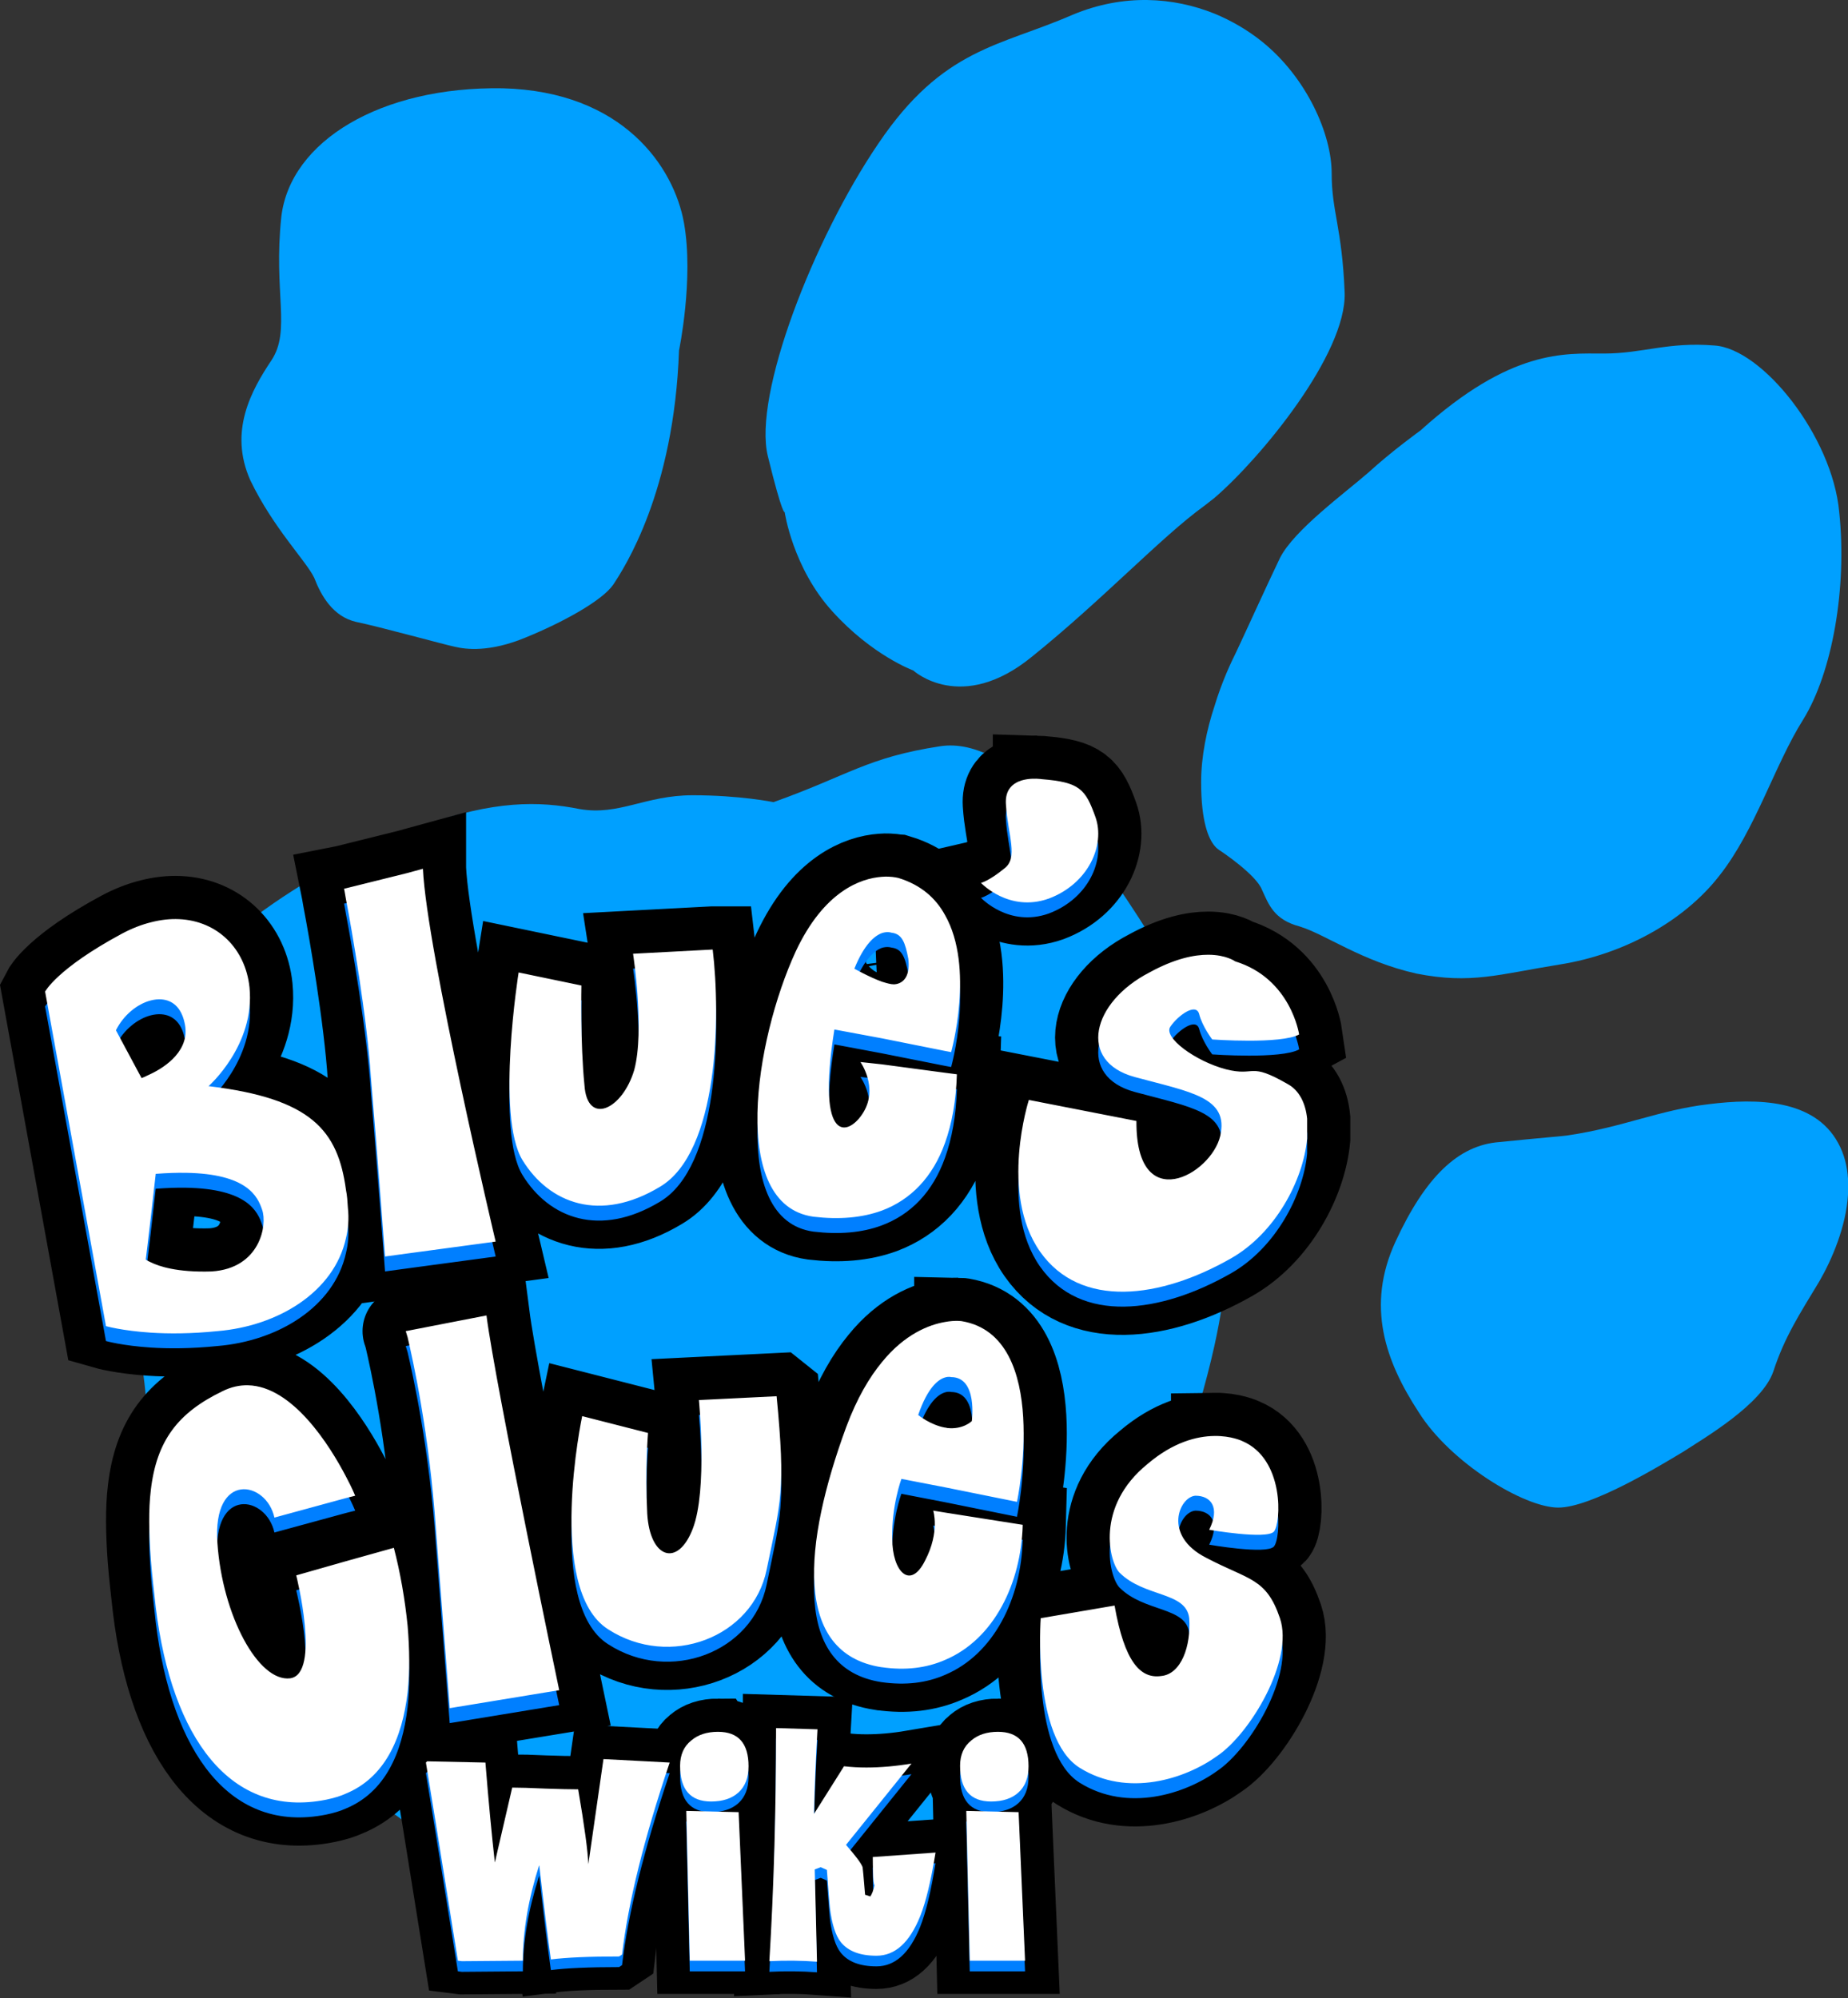
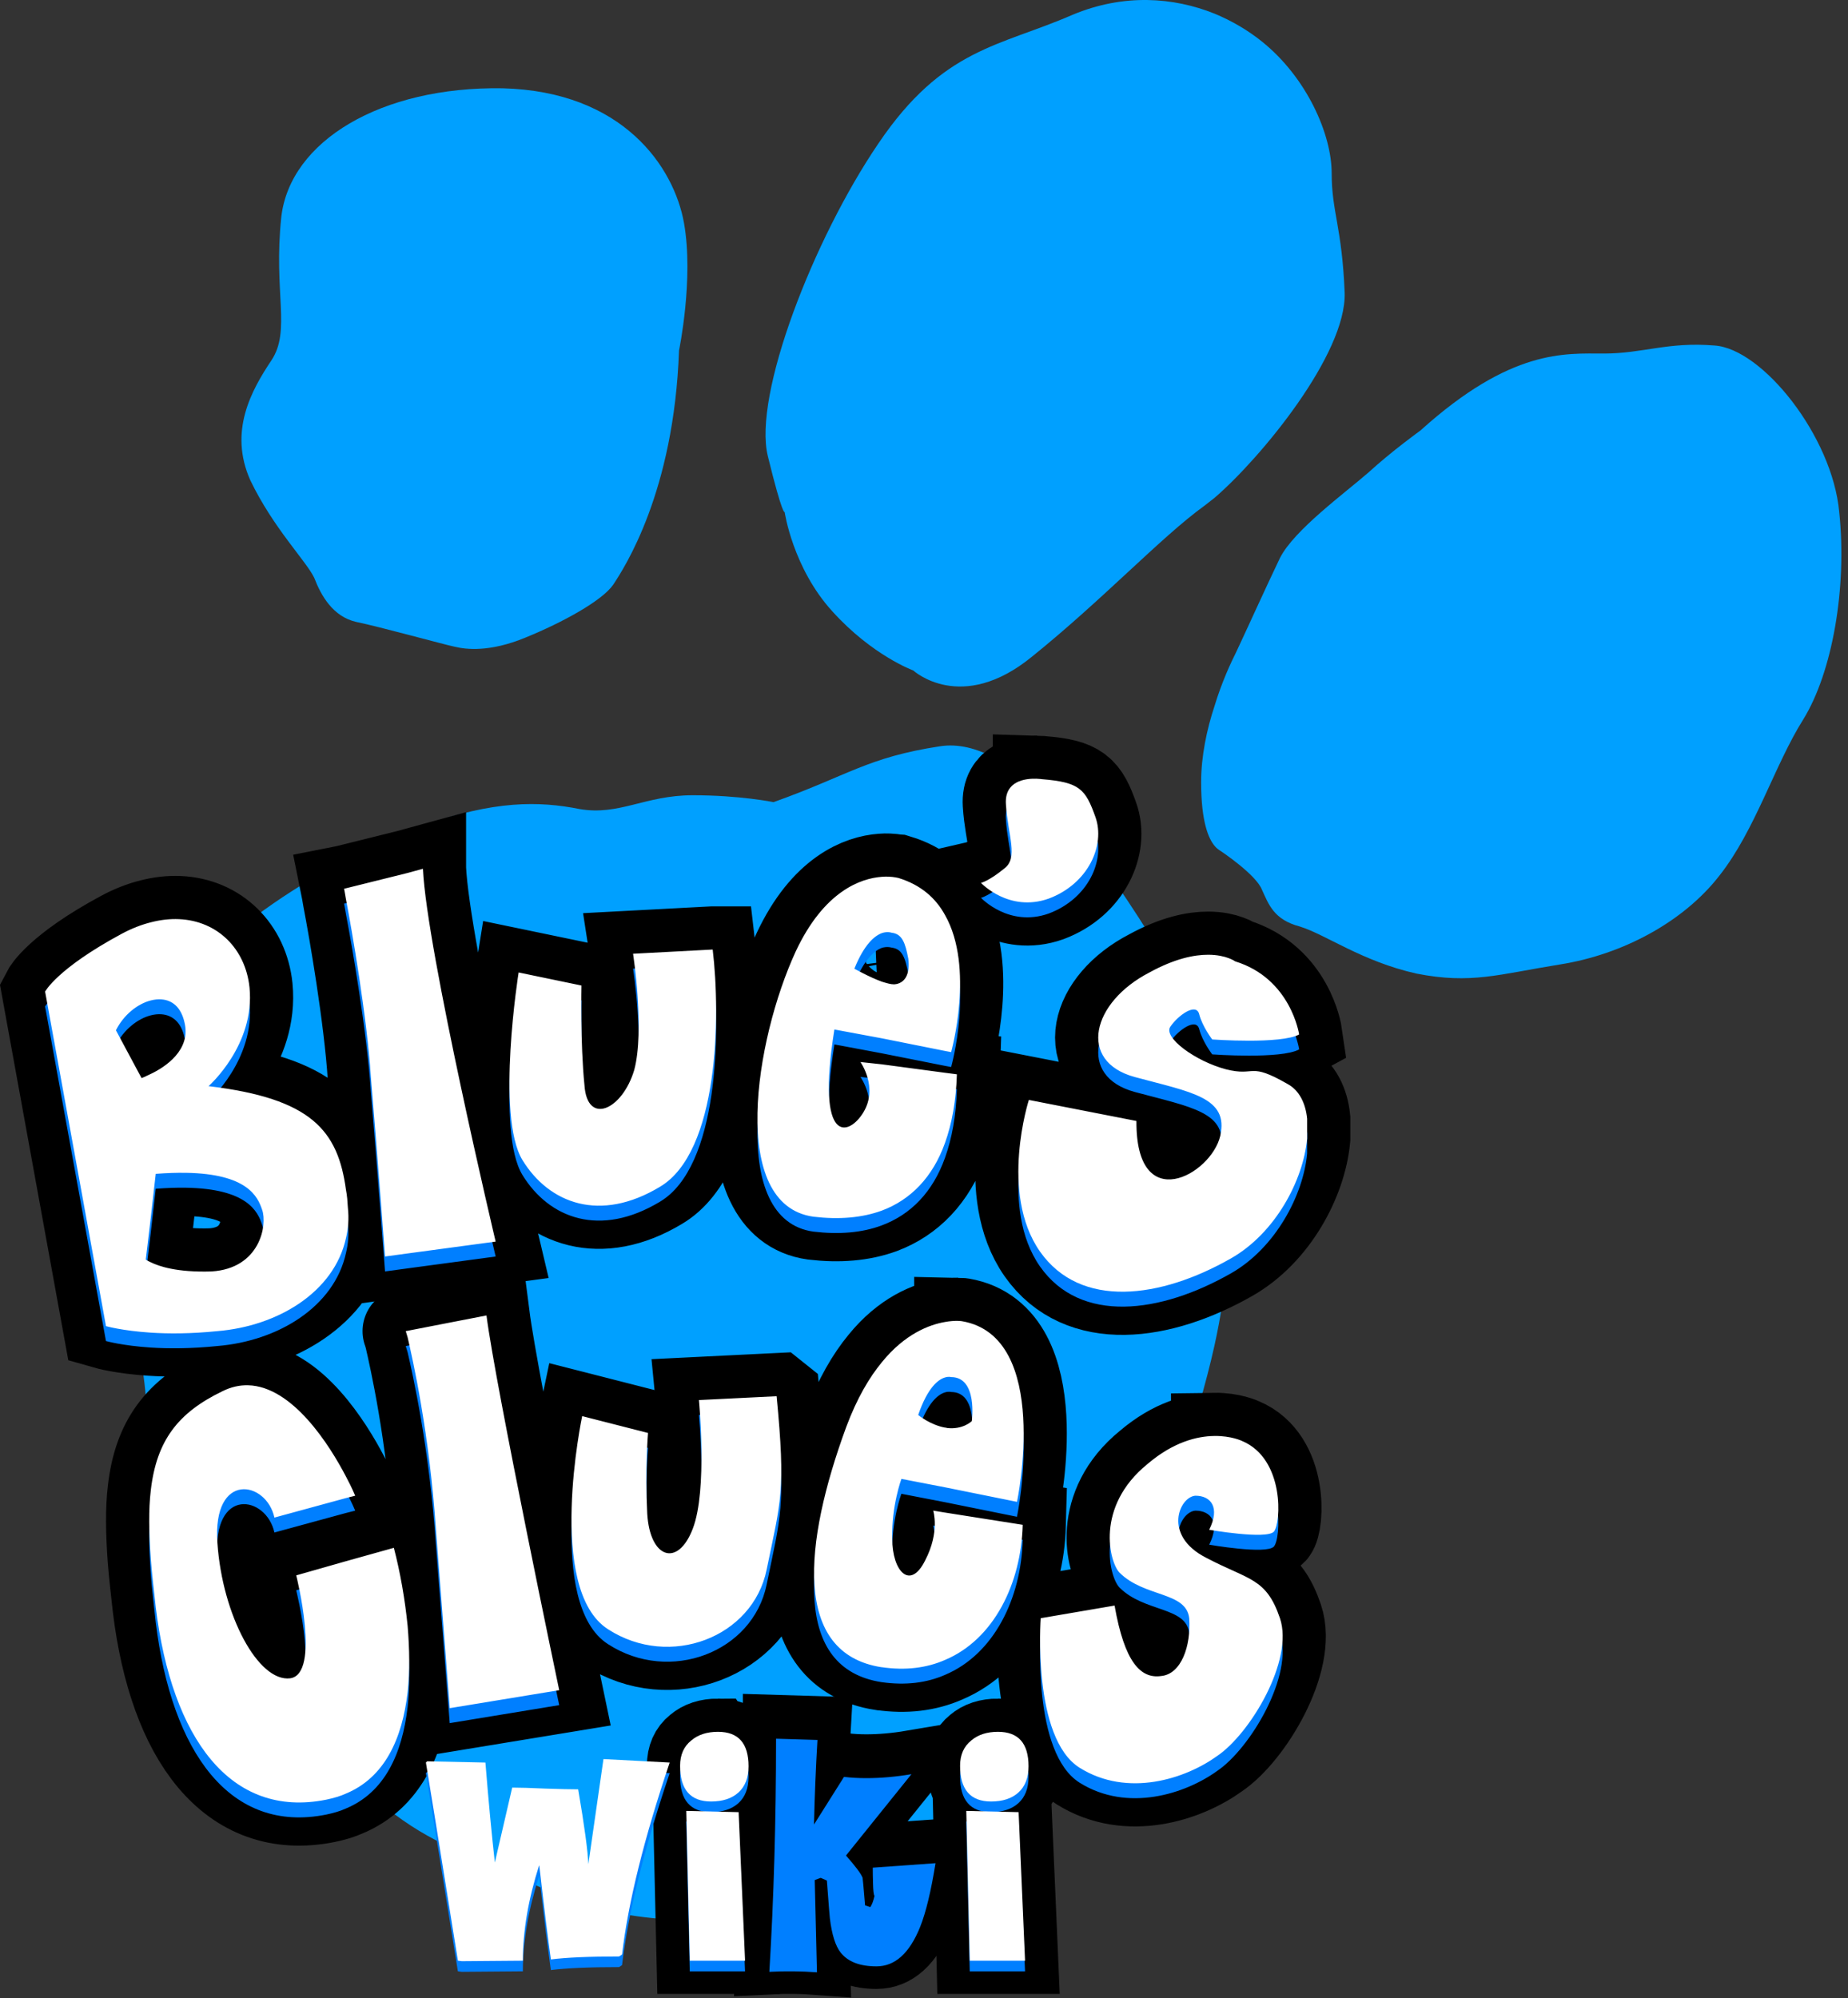
<svg xmlns="http://www.w3.org/2000/svg" enable-background="new 8.504 20.635 175.748 146.852" height="300.846" viewBox="8.504 20.635 141.324 152.805" width="278.243" version="1.1" id="svg26">
  <rect x="8.504" y="20.635" width="141.324" height="152.805" fill="#333333" stroke="none" />
  <defs id="defs30">
    <rect x="54.498" y="274.69" width="103.491" height="42.387" id="rect933" />
    <rect x="54.498" y="274.69" width="103.491" height="42.387" id="rect951" />
  </defs>
  <g id="g877" transform="translate(3.45)" style="display:inline">
    <path style="display:inline;fill:#00a0ff;fill-opacity:1" d="m 97.933,58.709 c 3.543,-3.044 10.101,-11.006 9.953,-15.69 -0.205,-5.035 -0.994,-6.176 -0.994,-9.133 0,-2.985 -1.904,-7.318 -5.328,-10.07 -1.055,-0.849 -2.283,-1.581 -3.631,-2.137 -3.132,-1.259 -6.938,-1.552 -10.859,0.088 -5.563,2.43 -9.895,2.517 -14.842,9.835 -4.977,7.318 -9.602,19.261 -8.459,23.916 1.142,4.655 1.287,4.274 1.287,4.274 0,0 0.615,4.274 3.659,7.611 3.044,3.366 6.177,4.508 6.177,4.508 0,0 3.66,3.366 9.074,-1.054 5.415,-4.362 9.895,-9.162 13.174,-11.533 0.233,-0.176 0.496,-0.381 0.789,-0.615 z" id="path870" />
    <path style="display:inline;fill:#00a0ff;fill-opacity:1" d="m 97.933,74.633 c 0.557,-1.844 1.26,-3.337 1.67,-4.157 0.76,-1.61 2.282,-4.977 3.336,-7.172 1.084,-2.137 4.947,-4.947 6.791,-6.557 1.758,-1.61 3.953,-3.191 3.953,-3.191 6.938,-6.264 11.063,-5.883 14.021,-5.883 2.985,0 4.889,-0.908 8.46,-0.615 3.658,0.234 9.016,6.938 9.542,12.733 0.614,5.796 -0.526,12.265 -2.751,15.866 -2.195,3.483 -3.659,8.46 -6.411,11.943 -2.722,3.513 -7.376,6.03 -12.177,6.791 -4.742,0.761 -6.793,1.522 -10.979,0.703 -4.186,-0.937 -6.938,-2.986 -8.928,-3.601 -1.99,-0.527 -2.371,-1.668 -2.898,-2.81 -0.438,-1.142 -3.043,-2.898 -3.277,-3.044 -0.088,-0.059 -0.205,-0.146 -0.352,-0.322 -0.438,-0.527 -1.024,-1.786 -1.024,-4.859 -0.001,-1.99 0.44,-4.068 1.024,-5.825 z" id="path868" />
-     <path style="display:inline;fill:#00a0ff;fill-opacity:1" d="m 146.379,110.785 v 1.2 c -0.146,2.459 -1.229,4.976 -2.194,6.645 -1.522,2.518 -2.664,4.273 -3.514,6.879 -0.85,2.518 -5.27,5.094 -6.938,6.178 -1.758,1.054 -6.996,4.244 -9.515,4.244 -2.604,0 -8.255,-3.426 -10.685,-7.318 -2.518,-3.863 -4.039,-8.079 -1.758,-13.025 2.283,-4.947 4.802,-7.377 7.935,-7.611 3.132,-0.322 5.093,-0.468 5.327,-0.526 4.128,-0.614 6.938,-1.933 10.686,-2.371 3.717,-0.468 8.078,-0.38 9.895,2.957 0.468,0.845 0.701,1.782 0.761,2.748 z" id="path866" />
+     <path style="display:inline;fill:#00a0ff;fill-opacity:1" d="m 146.379,110.785 v 1.2 z" id="path866" />
    <path style="display:inline;fill:#00a0ff;fill-opacity:1" d="m 97.933,123.519 c 0.498,-2.254 0.82,-4.42 0.967,-6.558 0.233,-3.717 -0.116,-7.874 -0.967,-11.913 -0.994,-4.686 -2.691,-9.28 -4.976,-12.939 -4.333,-6.938 -10.511,-15.251 -16.013,-14.402 -5.563,0.849 -6.996,2.225 -12.733,4.273 0,0 -2.576,-0.527 -6.177,-0.527 -3.659,0 -5.62,1.581 -8.665,1.054 -3.074,-0.615 -6.557,-0.674 -11.972,1.288 -5.503,1.991 -14.636,6.704 -20.052,14.022 -3.454,4.801 -4.479,7.347 -4.625,9.483 v 0.995 c 0.058,0.79 0.205,1.58 0.351,2.488 0.527,3.425 3.513,15.104 3.132,18.148 -0.381,3.045 -0.527,6.088 3.425,13.113 4.04,7.084 11.27,13.787 14.871,16.773 3.659,2.955 6.557,3.658 9.835,5.181 3.19,1.522 6.938,3.571 14.46,3.483 7.494,-0.06 14.109,-2.195 19.906,-5.387 5.883,-3.277 9.162,-5.27 12.792,-17.152 2.607,-8.75 5.094,-15.364 6.441,-21.423 z" id="path864" />
    <path style="display:inline;fill:#00a0ff;fill-opacity:1" d="m 56.981,47.439 c 0,0 1.142,-5.474 0.381,-9.748 -0.761,-4.274 -4.654,-10.07 -13.875,-10.304 -9.309,-0.147 -16.247,4.04 -16.92,9.835 -0.615,5.796 0.761,8.694 -0.761,10.978 -1.522,2.283 -3.279,5.416 -1.61,9.162 1.756,3.659 4.274,6.177 4.889,7.464 0.527,1.376 1.434,2.957 3.19,3.367 1.844,0.38 6.704,1.727 7.552,1.902 0.849,0.205 2.664,0.439 5.416,-0.702 2.81,-1.142 5.854,-2.811 6.704,-4.04 0.847,-1.287 4.653,-7.083 5.034,-17.914 z" id="path4" />
  </g>
  <g aria-label="WIKI" transform="matrix(0.508,0,0,0.508,13.92,13.642)" id="g11707" style="font-size:37.333px;font-family:Floraless;-inkscape-font-specification:Floraless;white-space:pre;shape-inside:url(#rect951);display:inline;fill:#ffffff">
-     <path d="m 80.183,278.585 -2.277,15.829 q -0.112,-2.987 -1.531,-11.275 -1.643,0 -4.965,-0.112 -3.285,-0.149 -4.965,-0.149 l -2.613,11.275 q -0.709,-6.235 -1.419,-15.045 l -8.773,-0.187 -0.187,0.187 q 0.597,3.509 4.816,29.829 l 0.597,0.075 9.184,-0.075 q 0,-6.683 2.464,-14.411 1.083,9.557 1.755,14.224 3.472,-0.448 10.267,-0.448 l 0.448,-0.299 q 1.381,-11.76 7.168,-28.896 z" id="path11699" style="stroke:#000000;stroke-width:9.996;stroke-linecap:square;stroke-dasharray:none;stroke-opacity:1" />
    <path d="m 97.431,274.479 q -2.501,0 -4.032,1.307 -1.68,1.344 -1.68,3.808 0,5.376 4.667,5.376 2.613,0 4.107,-1.344 1.531,-1.381 1.531,-3.957 0,-5.189 -4.592,-5.189 z m -4.779,11.909 0.523,22.549 h 8.325 l -0.971,-22.363 z" id="path11701" style="stroke:#000000;stroke-width:9.996;stroke-linecap:square;stroke-dasharray:none;stroke-opacity:1" />
    <path d="m 120.727,293.332 q 0,1.157 0.037,2.315 0.037,1.68 0.224,1.941 -0.261,1.157 -0.635,1.68 l -0.784,-0.261 q -0.336,-4.032 -0.373,-4.144 -0.299,-0.859 -2.501,-3.36 l 9.856,-12.245 q -3.547,0.597 -6.795,0.597 -1.717,0 -3.36,-0.187 l -4.517,7.168 q 0.149,-6.421 0.523,-12.731 l -6.235,-0.187 q 0,18.48 -1.008,35.093 3.659,-0.187 7.168,0.075 l -0.336,-13.888 0.896,-0.336 0.933,0.411 q 0.411,5.488 0.448,5.675 0.448,3.696 1.643,5.189 1.643,2.053 5.376,2.053 4.181,0 6.571,-5.936 1.307,-3.285 2.315,-9.595 z" id="path11703" style="stroke:#000000;stroke-width:9.996;stroke-linecap:square;stroke-dasharray:none;stroke-opacity:1" />
    <path d="m 139.581,274.479 q -2.501,0 -4.032,1.307 -1.68,1.344 -1.68,3.808 0,5.376 4.667,5.376 2.613,0 4.107,-1.344 1.531,-1.381 1.531,-3.957 0,-5.189 -4.592,-5.189 z m -4.779,11.909 0.523,22.549 h 8.325 l -0.971,-22.363 z" id="path11705" style="stroke:#000000;stroke-width:9.996;stroke-linecap:square;stroke-dasharray:none;stroke-opacity:1" />
  </g>
  <path id="path11696" style="display:inline;mix-blend-mode:normal;fill:#000000;stroke:#000000;stroke-width:6.603;stroke-linecap:square;stroke-dasharray:none;stroke-opacity:1" d="m 45.706,121.236 -6.03,1.173 -0.146,0.029 c -10e-4,0 0.058,0.145 0.145,0.466 0.381,1.64 1.669,7.348 2.167,14.725 0.673,8.752 1.055,13.641 1.055,13.641 l 8.372,-1.375 c 0,0 -4.859,-23.186 -5.562,-28.659 z m 36.011,0.415 c -0.223,-0.004 -0.545,0.011 -0.94,0.084 -1.2,0.205 -3.074,0.908 -4.83,3.074 -0.966,1.172 -1.904,2.752 -2.724,4.946 -3.279,8.929 -4.098,17.329 2.693,18.383 h 0.029 c 1.814,0.263 3.425,0.059 4.83,-0.557 3.746,-1.58 5.824,-5.854 5.941,-10.333 l -5.941,-0.937 -0.905,-0.148 c 0,0 0.528,1.611 -0.615,3.806 -1.142,2.312 -2.518,0.849 -2.518,-1.67 -0.059,-2.516 0.702,-4.564 0.702,-4.564 l 3.337,0.645 5.503,1.112 c 0,0 2.665,-12.645 -4.214,-13.817 0,0 -0.125,-0.022 -0.348,-0.026 z m -0.6,4.281 c 0.081,0.004 0.124,0.019 0.124,0.019 2.05,0 1.581,3.366 1.581,3.366 0,0 -0.673,0.671 -1.902,0.525 -0.058,-0.029 -0.087,-0.029 -0.146,-0.029 -1.14,-0.206 -2.051,-0.965 -2.052,-0.965 0.733,-2.138 1.552,-2.723 2.049,-2.869 0.147,-0.044 0.265,-0.051 0.345,-0.047 z m -53.653,0.644 c -0.634,-0.014 -1.288,0.124 -1.955,0.458 -3.396,1.64 -5.036,3.775 -5.474,7.58 -0.176,1.465 -0.147,3.191 0,5.24 0.087,1.141 0.233,2.371 0.382,3.721 1.229,9.98 5.708,16.157 13.026,14.694 0.556,-0.117 1.082,-0.265 1.521,-0.469 2.957,-1.231 4.303,-4.188 4.713,-7.758 0.176,-1.58 0.147,-3.306 0,-5.064 -0.204,-2.02 -0.557,-4.069 -1.054,-5.971 l -3.66,1.023 -3.805,1.084 c 0,0 1.904,7.552 -0.467,7.873 -2.43,0.293 -5.182,-4.798 -5.562,-10.361 -0.381,-5.503 3.746,-4.744 4.361,-1.932 l 5.474,-1.493 0.703,-0.177 c 0,0 -0.234,-0.586 -0.703,-1.463 -1.235,-2.37 -4.076,-6.908 -7.5,-6.985 z m 40.43,0.838 -5.942,0.293 c 0,0 0.674,6.88 -0.468,9.836 -1.141,2.985 -3.278,2.283 -3.483,-1.142 -0.175,-3.426 0.06,-6.178 0.06,-6.178 l -5.036,-1.287 c 0,0 -2.811,13.259 1.988,16.305 4.713,3.045 11.065,0.616 12.119,-4.566 1.084,-5.27 1.466,-5.943 0.763,-13.26 z m 33.463,3.04 c -1.313,0.019 -3.121,0.458 -5.096,2.141 -4.041,3.278 -2.899,7.552 -2.14,8.312 1.903,1.901 5.094,1.435 5.328,3.483 0.146,2.137 -0.615,4.272 -2.137,4.42 -1.581,0.233 -2.812,-1.055 -3.571,-5.387 l -5.649,0.966 c 0,0 -0.674,9.161 2.985,11.444 3.659,2.283 8.079,0.851 10.509,-0.907 2.518,-1.697 5.885,-7.318 4.801,-10.537 -1.054,-3.104 -2.371,-2.897 -5.648,-4.625 -3.337,-1.699 -2.049,-4.654 -0.819,-4.742 1.2,0 1.903,0.906 1.055,2.604 0,0 4.36,0.761 4.946,0.146 0.554,-0.613 0.848,-5.56 -2.431,-6.936 0,0 -0.819,-0.402 -2.133,-0.383 z" />
  <path id="path22" style="display:inline;mix-blend-mode:normal;fill:#007fff;fill-opacity:1" d="m 45.705,122.379 -6.03,1.172 -0.146,0.029 c -10e-4,-0.002 0.058,0.145 0.146,0.466 0.381,1.64 1.669,7.349 2.166,14.726 0.673,8.752 1.055,13.641 1.055,13.641 l 8.372,-1.375 c 0,0 -4.859,-23.187 -5.562,-28.659 z m 36.009,0.413 c -0.223,-0.003 -0.545,0.011 -0.94,0.084 -1.2,0.205 -3.073,0.908 -4.859,3.074 -0.936,1.171 -1.873,2.751 -2.692,4.946 -3.28,8.929 -4.099,17.33 2.692,18.383 1.844,0.263 3.454,0.058 4.859,-0.556 3.747,-1.582 5.825,-5.855 5.942,-10.334 l -5.942,-0.937 -0.907,-0.148 c 0,0 0.528,1.611 -0.615,3.805 -1.142,2.312 -2.518,0.85 -2.518,-1.668 -0.059,-2.517 0.702,-4.566 0.702,-4.566 l 3.337,0.645 5.503,1.112 c 0,0 2.664,-12.645 -4.215,-13.817 0,0 -0.124,-0.022 -0.347,-0.025 z m -0.597,4.281 c 0.081,0.004 0.125,0.018 0.125,0.018 2.049,0 1.58,3.366 1.58,3.366 0,0 -0.674,0.674 -1.903,0.528 -0.058,-0.03 -0.087,-0.031 -0.146,-0.031 -1.141,-0.204 -2.05,-0.965 -2.05,-0.965 0.732,-2.137 1.552,-2.723 2.049,-2.869 0.146,-0.044 0.264,-0.05 0.344,-0.047 z m -53.653,0.643 c -0.634,-0.014 -1.288,0.124 -1.956,0.458 -3.396,1.639 -5.035,3.776 -5.474,7.581 -0.176,1.464 -0.146,3.19 0,5.24 0.087,1.142 0.234,2.371 0.38,3.721 1.23,9.981 5.708,16.158 13.026,14.694 0.556,-0.117 1.083,-0.264 1.522,-0.469 2.957,-1.23 4.303,-4.187 4.713,-7.758 0.176,-1.581 0.146,-3.307 0,-5.063 -0.205,-2.022 -0.557,-4.071 -1.055,-5.973 l -3.659,1.024 -3.805,1.083 c 0,0 1.904,7.553 -0.467,7.874 -2.43,0.293 -5.182,-4.799 -5.562,-10.362 -0.38,-5.503 3.747,-4.742 4.362,-1.931 l 5.474,-1.493 0.703,-0.177 c 0,0 -0.234,-0.585 -0.703,-1.464 -1.234,-2.369 -4.074,-6.908 -7.499,-6.985 z m 40.428,0.839 -5.941,0.293 c 0,0 0.674,6.879 -0.468,9.836 -1.141,2.984 -3.278,2.282 -3.483,-1.143 -0.175,-3.425 0.06,-6.177 0.06,-6.177 l -5.036,-1.288 c 0,0 -2.81,13.261 1.988,16.305 4.713,3.045 11.065,0.618 12.12,-4.565 1.082,-5.269 1.464,-5.943 0.761,-13.26 z m 33.464,3.041 c -1.314,0.018 -3.121,0.458 -5.096,2.141 -4.039,3.277 -2.898,7.553 -2.138,8.313 1.902,1.902 5.094,1.436 5.327,3.483 0.146,2.137 -0.614,4.271 -2.137,4.419 -1.581,0.233 -2.812,-1.054 -3.571,-5.386 l -5.648,0.966 c 0,0 -0.674,9.161 2.984,11.444 3.659,2.283 8.079,0.85 10.51,-0.907 2.518,-1.697 5.883,-7.317 4.801,-10.537 -1.055,-3.103 -2.371,-2.898 -5.649,-4.626 -3.337,-1.697 -2.049,-4.654 -0.819,-4.742 1.2,0 1.903,0.907 1.056,2.604 0,0 4.36,0.762 4.946,0.146 0.551,-0.613 0.845,-5.559 -2.432,-6.934 0,0 -0.82,-0.403 -2.134,-0.385 z" />
  <path id="path24" style="display:inline;mix-blend-mode:normal;fill:#ffffff" d="m 45.706,121.236 -6.03,1.173 -0.146,0.029 c -10e-4,0 0.058,0.145 0.145,0.466 0.381,1.64 1.669,7.348 2.167,14.725 0.673,8.752 1.055,13.641 1.055,13.641 l 8.372,-1.375 c 0,0 -4.859,-23.186 -5.562,-28.659 z m 36.011,0.415 c -0.223,-0.004 -0.545,0.011 -0.94,0.084 -1.2,0.205 -3.074,0.908 -4.83,3.074 -0.966,1.172 -1.904,2.752 -2.724,4.946 -3.279,8.929 -4.098,17.329 2.693,18.383 h 0.029 c 1.814,0.263 3.425,0.059 4.83,-0.557 3.746,-1.58 5.824,-5.854 5.941,-10.333 l -5.941,-0.937 -0.905,-0.148 c 0,0 0.528,1.611 -0.615,3.806 -1.142,2.312 -2.518,0.849 -2.518,-1.67 -0.059,-2.516 0.702,-4.564 0.702,-4.564 l 3.337,0.645 5.503,1.112 c 0,0 2.665,-12.645 -4.214,-13.817 0,0 -0.125,-0.022 -0.348,-0.026 z m -0.6,4.281 c 0.081,0.004 0.124,0.019 0.124,0.019 2.05,0 1.581,3.366 1.581,3.366 0,0 -0.673,0.671 -1.902,0.525 -0.058,-0.029 -0.087,-0.029 -0.146,-0.029 -1.14,-0.206 -2.051,-0.965 -2.052,-0.965 0.733,-2.138 1.552,-2.723 2.049,-2.869 0.147,-0.044 0.265,-0.051 0.345,-0.047 z m -53.653,0.644 c -0.634,-0.014 -1.288,0.124 -1.955,0.458 -3.396,1.64 -5.036,3.775 -5.474,7.58 -0.176,1.465 -0.147,3.191 0,5.24 0.087,1.141 0.233,2.371 0.382,3.721 1.229,9.98 5.708,16.157 13.026,14.694 0.556,-0.117 1.082,-0.265 1.521,-0.469 2.957,-1.231 4.303,-4.188 4.713,-7.758 0.176,-1.58 0.147,-3.306 0,-5.064 -0.204,-2.02 -0.557,-4.069 -1.054,-5.971 l -3.66,1.023 -3.805,1.084 c 0,0 1.904,7.552 -0.467,7.873 -2.43,0.293 -5.182,-4.798 -5.562,-10.361 -0.381,-5.503 3.746,-4.744 4.361,-1.932 l 5.474,-1.493 0.703,-0.177 c 0,0 -0.234,-0.586 -0.703,-1.463 -1.235,-2.37 -4.076,-6.908 -7.5,-6.985 z m 40.43,0.838 -5.942,0.293 c 0,0 0.674,6.88 -0.468,9.836 -1.141,2.985 -3.278,2.283 -3.483,-1.142 -0.175,-3.426 0.06,-6.178 0.06,-6.178 l -5.036,-1.287 c 0,0 -2.811,13.259 1.988,16.305 4.713,3.045 11.065,0.616 12.119,-4.566 1.084,-5.27 1.466,-5.943 0.763,-13.26 z m 33.463,3.04 c -1.313,0.019 -3.121,0.458 -5.096,2.141 -4.041,3.278 -2.899,7.552 -2.14,8.312 1.903,1.901 5.094,1.435 5.328,3.483 0.146,2.137 -0.615,4.272 -2.137,4.42 -1.581,0.233 -2.812,-1.055 -3.571,-5.387 l -5.649,0.966 c 0,0 -0.674,9.161 2.985,11.444 3.659,2.283 8.079,0.851 10.509,-0.907 2.518,-1.697 5.885,-7.318 4.801,-10.537 -1.054,-3.104 -2.371,-2.897 -5.648,-4.625 -3.337,-1.699 -2.049,-4.654 -0.819,-4.742 1.2,0 1.903,0.906 1.055,2.604 0,0 4.36,0.761 4.946,0.146 0.554,-0.613 0.848,-5.56 -2.431,-6.936 0,0 -0.819,-0.402 -2.133,-0.383 z" />
  <path id="path1677" style="display:inline;mix-blend-mode:normal;fill:#000000;stroke:#000000;stroke-width:6.603;stroke-linecap:square;stroke-dasharray:none;stroke-opacity:1" d="m 87.73,80.189 c -0.808,-0.021 -2.411,0.16 -2.301,1.938 0.146,2.43 0.993,4.127 -0.147,4.947 -1.143,0.937 -1.757,1.082 -1.757,1.082 0,0 2.138,2.283 5.182,1.2 3.044,-1.142 4.332,-4.098 3.571,-6.235 -0.762,-2.137 -1.2,-2.664 -4.098,-2.897 0,0 -0.181,-0.03 -0.45,-0.037 z m -46.884,6.886 -1.171,0.321 -4.713,1.172 -0.146,0.029 c 0,0 0.059,0.292 0.146,0.819 0.439,2.283 1.61,9.018 1.903,13.583 0.468,5.502 1.083,13.729 1.083,13.729 l 1.727,-0.234 6.733,-0.907 c 0,0 -5.27,-22.248 -5.562,-28.512 z m 35.599,0.603 c -0.15,-0.005 -0.318,-0.003 -0.501,0.012 -1.61,0.117 -4.42,1.082 -6.588,5.707 -3.131,6.792 -5.121,19.38 1.348,20.286 1.962,0.234 3.719,0.089 5.24,-0.467 2.195,-0.822 3.892,-2.547 4.83,-5.182 0.525,-1.464 0.847,-3.219 0.906,-5.24 l -0.906,-0.117 -4.828,-0.645 -1.64,-0.177 c 0,0 1.375,1.933 0.233,3.834 -1.083,1.817 -3.66,2.664 -2.226,-6.322 l 3.631,0.675 4.83,0.966 0.468,0.088 c 0,0 1.815,-6.469 -0.468,-10.48 -0.703,-1.288 -1.843,-2.313 -3.571,-2.839 -0.022,0 -0.308,-0.083 -0.758,-0.099 z m -54.248,3.25 c -0.681,-0.031 -1.406,0.046 -2.164,0.244 -0.703,0.175 -1.464,0.468 -2.225,0.878 -4.947,2.664 -5.855,4.419 -5.855,4.419 l 4.655,25.584 c 0,0 1.229,0.353 3.425,0.498 1.346,0.089 3.073,0.089 5.093,-0.116 4.626,-0.379 8.929,-2.986 9.836,-7.113 0.176,-0.732 0.235,-1.493 0.147,-2.313 -0.03,-0.498 -0.059,-0.938 -0.147,-1.376 -0.614,-4.536 -2.635,-6.996 -10.51,-7.933 0,0 3.572,-3.132 3.133,-7.552 -0.309,-2.949 -2.436,-5.088 -5.389,-5.22 z m 54.279,0.995 c 0.128,0.011 0.201,0.041 0.201,0.041 0.819,0.088 1.054,0.761 1.288,1.99 0.147,1.141 -0.234,1.902 -1.082,1.961 -0.265,0 -0.557,-0.088 -0.938,-0.205 -0.967,-0.351 -2.107,-0.995 -2.104,-0.994 0.759,-1.874 1.548,-2.518 2.106,-2.723 0.219,-0.073 0.402,-0.08 0.53,-0.069 z m -13.471,1.329 -6.089,0.322 c 0,0 0.908,5.853 0.088,8.897 -0.907,3.045 -3.601,4.274 -3.805,1.144 -0.322,-3.191 -0.233,-7.612 -0.233,-7.612 l -4.801,-0.997 c 0,0 -1.756,10.98 0.292,14.345 2.049,3.338 5.944,4.801 10.51,2.049 4.506,-2.664 4.655,-13.025 4.04,-18.148 z m 37.906,0.399 c -1.072,-0.004 -2.569,0.291 -4.503,1.354 -4.421,2.283 -5.504,6.792 -1.143,7.992 4.332,1.171 7.23,1.552 6.557,4.509 -0.702,2.985 -6.469,6.174 -6.41,-1.143 l -8.227,-1.609 c 0,0 -2.282,7.114 0.85,11.593 3.103,4.42 9.22,3.599 14.607,0.525 3.394,-1.932 5.531,-5.971 5.824,-9.162 v -1.521 c -0.118,-1.199 -0.616,-2.166 -1.462,-2.635 -3.044,-1.757 -2.429,-0.557 -4.742,-1.142 -2.341,-0.615 -4.857,-2.459 -4.244,-3.278 0.586,-0.85 1.96,-1.845 2.194,-0.938 0.234,0.938 0.996,1.933 0.996,1.933 0,0 5.271,0.379 6.646,-0.382 0,0 -0.616,-4.273 -4.889,-5.59 0,0 -0.676,-0.501 -2.054,-0.506 z m -80.043,3.415 c 0.802,0.064 1.478,0.584 1.742,1.749 0.527,2.106 -1.464,3.424 -2.576,3.951 -0.41,0.204 -0.703,0.32 -0.703,0.32 l -1.961,-3.659 c 0.585,-1.171 1.64,-2.02 2.665,-2.281 0.285,-0.073 0.567,-0.103 0.834,-0.081 z m 1.829,13.261 c 4.74,0.071 5.521,1.831 5.854,2.831 0.41,1.142 -0.146,4.479 -3.864,4.713 -2.664,0.088 -4.069,-0.409 -4.654,-0.702 -0.264,-0.117 -0.381,-0.205 -0.381,-0.205 l 0.381,-3.192 0.38,-3.365 c 0.849,-0.066 1.607,-0.09 2.284,-0.079 z" />
  <path id="path1679" style="display:inline;mix-blend-mode:normal;fill:#007fff;fill-opacity:1" d="m 87.729,81.33 c -0.808,-0.02 -2.41,0.161 -2.301,1.939 0.146,2.43 0.995,4.127 -0.147,4.947 -1.142,0.937 -1.756,1.082 -1.756,1.082 0,0 2.137,2.283 5.181,1.2 3.045,-1.142 4.333,-4.098 3.571,-6.235 -0.76,-2.137 -1.199,-2.664 -4.098,-2.898 0,0 -0.181,-0.03 -0.45,-0.037 z m -46.882,6.887 -1.171,0.321 -4.713,1.172 -0.146,0.029 c 0,0 0.058,0.293 0.146,0.82 0.439,2.283 1.61,9.017 1.903,13.582 0.468,5.503 1.083,13.729 1.083,13.729 l 1.727,-0.234 6.733,-0.907 c 0,0 -5.269,-22.248 -5.562,-28.512 z m 35.587,0.602 c -0.154,-0.005 -0.328,-0.003 -0.519,0.012 -1.581,0.117 -4.391,1.083 -6.557,5.708 -3.132,6.792 -5.123,19.379 1.347,20.286 1.961,0.233 3.717,0.088 5.21,-0.468 2.223,-0.822 3.922,-2.547 4.859,-5.183 0.526,-1.464 0.847,-3.218 0.907,-5.239 l -0.907,-0.117 -4.859,-0.645 -1.608,-0.176 c 0,0 1.375,1.932 0.232,3.834 -1.083,1.817 -3.661,2.665 -2.225,-6.322 l 3.601,0.675 4.859,0.965 0.469,0.087 c 0,0 1.813,-6.469 -0.469,-10.479 -0.702,-1.288 -1.842,-2.313 -3.571,-2.84 -0.022,0 -0.306,-0.082 -0.769,-0.098 z M 22.197,92.069 c -0.681,-0.031 -1.406,0.046 -2.164,0.244 -0.703,0.176 -1.464,0.468 -2.225,0.878 -4.947,2.664 -5.855,4.418 -5.855,4.418 l 4.654,25.584 c 0,0 1.229,0.353 3.425,0.498 1.346,0.089 3.073,0.089 5.093,-0.116 4.626,-0.379 8.929,-2.984 9.837,-7.111 0.176,-0.73 0.234,-1.492 0.146,-2.313 -0.029,-0.498 -0.059,-0.938 -0.146,-1.377 -0.615,-4.537 -2.636,-6.996 -10.51,-7.933 0,0 3.572,-3.132 3.133,-7.552 -0.309,-2.949 -2.436,-5.088 -5.389,-5.22 z m 54.264,0.995 c 0.136,0.011 0.216,0.041 0.216,0.041 0.818,0.088 1.054,0.762 1.288,1.991 0.147,1.142 -0.234,1.903 -1.082,1.963 -0.265,0 -0.586,-0.09 -0.968,-0.207 -0.937,-0.351 -2.077,-0.995 -2.077,-0.995 0.76,-1.874 1.551,-2.518 2.077,-2.723 0.221,-0.073 0.411,-0.08 0.547,-0.069 z m -13.456,1.328 -6.087,0.322 c 0,0 0.907,5.854 0.087,8.899 -0.907,3.044 -3.6,4.272 -3.805,1.142 -0.322,-3.191 -0.233,-7.609 -0.233,-7.609 L 48.165,96.149 c 0,0 -1.756,10.978 0.292,14.344 2.049,3.337 5.943,4.801 10.51,2.049 4.508,-2.664 4.655,-13.026 4.04,-18.149 z m 37.905,0.401 c -1.072,-0.004 -2.569,0.292 -4.503,1.355 -4.421,2.283 -5.503,6.791 -1.142,7.992 4.332,1.17 7.23,1.551 6.556,4.508 -0.702,2.985 -6.468,6.175 -6.409,-1.142 L 87.186,105.896 c 0,0 -2.282,7.114 0.85,11.593 3.101,4.42 9.22,3.599 14.607,0.526 3.394,-1.933 5.531,-5.971 5.824,-9.161 v -1.522 c -0.118,-1.2 -0.616,-2.167 -1.462,-2.635 -3.045,-1.758 -2.429,-0.557 -4.742,-1.143 -2.342,-0.615 -4.858,-2.459 -4.244,-3.279 0.586,-0.849 1.96,-1.844 2.194,-0.937 0.233,0.937 0.995,1.933 0.995,1.933 0,0 5.27,0.381 6.647,-0.381 0,0 -0.616,-4.274 -4.889,-5.591 0,0 -0.677,-0.501 -2.055,-0.506 z m -80.043,3.412 c 0.803,0.064 1.479,0.585 1.742,1.75 0.527,2.107 -1.463,3.425 -2.576,3.951 -0.41,0.205 -0.703,0.321 -0.703,0.321 l -1.961,-3.66 c 0.585,-1.17 1.64,-2.018 2.665,-2.282 0.285,-0.073 0.567,-0.103 0.834,-0.081 z m 1.829,13.262 c 4.74,0.073 5.521,1.832 5.854,2.831 0.41,1.143 -0.146,4.479 -3.864,4.713 -2.664,0.088 -4.069,-0.409 -4.654,-0.702 -0.264,-0.117 -0.381,-0.205 -0.381,-0.205 l 0.381,-3.191 0.38,-3.366 c 0.849,-0.066 1.606,-0.09 2.284,-0.079 z" />
  <path id="path1681" style="display:inline;mix-blend-mode:normal;fill:#ffffff" d="m 87.73,80.189 c -0.808,-0.021 -2.411,0.16 -2.301,1.938 0.146,2.43 0.993,4.127 -0.147,4.947 -1.143,0.937 -1.757,1.082 -1.757,1.082 0,0 2.138,2.283 5.182,1.2 3.044,-1.142 4.332,-4.098 3.571,-6.235 -0.762,-2.137 -1.2,-2.664 -4.098,-2.897 0,0 -0.181,-0.03 -0.45,-0.037 z m -46.884,6.886 -1.171,0.321 -4.713,1.172 -0.146,0.029 c 0,0 0.059,0.292 0.146,0.819 0.439,2.283 1.61,9.018 1.903,13.583 0.468,5.502 1.083,13.729 1.083,13.729 l 1.727,-0.234 6.733,-0.907 c 0,0 -5.27,-22.248 -5.562,-28.512 z m 35.599,0.603 c -0.15,-0.005 -0.318,-0.003 -0.501,0.012 -1.61,0.117 -4.42,1.082 -6.588,5.707 -3.131,6.792 -5.121,19.38 1.348,20.286 1.962,0.234 3.719,0.089 5.24,-0.467 2.195,-0.822 3.892,-2.547 4.83,-5.182 0.525,-1.464 0.847,-3.219 0.906,-5.24 l -0.906,-0.117 -4.828,-0.645 -1.64,-0.177 c 0,0 1.375,1.933 0.233,3.834 -1.083,1.817 -3.66,2.664 -2.226,-6.322 l 3.631,0.675 4.83,0.966 0.468,0.088 c 0,0 1.815,-6.469 -0.468,-10.48 -0.703,-1.288 -1.843,-2.313 -3.571,-2.839 -0.022,0 -0.308,-0.083 -0.758,-0.099 z m -54.248,3.25 c -0.681,-0.031 -1.406,0.046 -2.164,0.244 -0.703,0.175 -1.464,0.468 -2.225,0.878 -4.947,2.664 -5.855,4.419 -5.855,4.419 l 4.655,25.584 c 0,0 1.229,0.353 3.425,0.498 1.346,0.089 3.073,0.089 5.093,-0.116 4.626,-0.379 8.929,-2.986 9.836,-7.113 0.176,-0.732 0.235,-1.493 0.147,-2.313 -0.03,-0.498 -0.059,-0.938 -0.147,-1.376 -0.614,-4.536 -2.635,-6.996 -10.51,-7.933 0,0 3.572,-3.132 3.133,-7.552 -0.309,-2.949 -2.436,-5.088 -5.389,-5.22 z m 54.279,0.995 c 0.128,0.011 0.201,0.041 0.201,0.041 0.819,0.088 1.054,0.761 1.288,1.99 0.147,1.141 -0.234,1.902 -1.082,1.961 -0.265,0 -0.557,-0.088 -0.938,-0.205 -0.967,-0.351 -2.107,-0.995 -2.104,-0.994 0.759,-1.874 1.548,-2.518 2.106,-2.723 0.219,-0.073 0.402,-0.08 0.53,-0.069 z m -13.471,1.329 -6.089,0.322 c 0,0 0.908,5.853 0.088,8.897 -0.907,3.045 -3.601,4.274 -3.805,1.144 -0.322,-3.191 -0.233,-7.612 -0.233,-7.612 l -4.801,-0.997 c 0,0 -1.756,10.98 0.292,14.345 2.049,3.338 5.944,4.801 10.51,2.049 4.506,-2.664 4.655,-13.025 4.04,-18.148 z m 37.906,0.399 c -1.072,-0.004 -2.569,0.291 -4.503,1.354 -4.421,2.283 -5.504,6.792 -1.143,7.992 4.332,1.171 7.23,1.552 6.557,4.509 -0.702,2.985 -6.469,6.174 -6.41,-1.143 l -8.227,-1.609 c 0,0 -2.282,7.114 0.85,11.593 3.103,4.42 9.22,3.599 14.607,0.525 3.394,-1.932 5.531,-5.971 5.824,-9.162 v -1.521 c -0.118,-1.199 -0.616,-2.166 -1.462,-2.635 -3.044,-1.757 -2.429,-0.557 -4.742,-1.142 -2.341,-0.615 -4.857,-2.459 -4.244,-3.278 0.586,-0.85 1.96,-1.845 2.194,-0.938 0.234,0.938 0.996,1.933 0.996,1.933 0,0 5.271,0.379 6.646,-0.382 0,0 -0.616,-4.273 -4.889,-5.59 0,0 -0.676,-0.501 -2.054,-0.506 z m -80.043,3.415 c 0.802,0.064 1.478,0.584 1.742,1.749 0.527,2.106 -1.464,3.424 -2.576,3.951 -0.41,0.204 -0.703,0.32 -0.703,0.32 l -1.961,-3.659 c 0.585,-1.171 1.64,-2.02 2.665,-2.281 0.285,-0.073 0.567,-0.103 0.834,-0.081 z m 1.829,13.261 c 4.74,0.071 5.521,1.831 5.854,2.831 0.41,1.142 -0.146,4.479 -3.864,4.713 -2.664,0.088 -4.069,-0.409 -4.654,-0.702 -0.264,-0.117 -0.381,-0.205 -0.381,-0.205 l 0.381,-3.192 0.38,-3.365 c 0.849,-0.066 1.607,-0.09 2.284,-0.079 z" />
  <g aria-label="WIKI" transform="matrix(0.508,0,0,0.508,13.919,14.455)" id="text949" style="font-size:37.333px;font-family:Floraless;-inkscape-font-specification:Floraless;white-space:pre;shape-inside:url(#rect951);display:inline;fill:#00ff00">
    <path d="m 80.183,278.585 -2.277,15.829 q -0.112,-2.987 -1.531,-11.275 -1.643,0 -4.965,-0.112 -3.285,-0.149 -4.965,-0.149 l -2.613,11.275 q -0.709,-6.235 -1.419,-15.045 l -8.773,-0.187 -0.187,0.187 q 0.597,3.509 4.816,29.829 l 0.597,0.075 9.184,-0.075 q 0,-6.683 2.464,-14.411 1.083,9.557 1.755,14.224 3.472,-0.448 10.267,-0.448 l 0.448,-0.299 q 1.381,-11.76 7.168,-28.896 z" id="path9466" style="fill:#007fff;fill-opacity:1" />
    <path d="m 97.431,274.479 q -2.501,0 -4.032,1.307 -1.68,1.344 -1.68,3.808 0,5.376 4.667,5.376 2.613,0 4.107,-1.344 1.531,-1.381 1.531,-3.957 0,-5.189 -4.592,-5.189 z m -4.779,11.909 0.523,22.549 h 8.325 l -0.971,-22.363 z" id="path9468" style="fill:#007fff;fill-opacity:1" />
    <path d="m 120.727,293.332 q 0,1.157 0.037,2.315 0.037,1.68 0.224,1.941 -0.261,1.157 -0.635,1.68 l -0.784,-0.261 q -0.336,-4.032 -0.373,-4.144 -0.299,-0.859 -2.501,-3.36 l 9.856,-12.245 q -3.547,0.597 -6.795,0.597 -1.717,0 -3.36,-0.187 l -4.517,7.168 q 0.149,-6.421 0.523,-12.731 l -6.235,-0.187 q 0,18.48 -1.008,35.093 3.659,-0.187 7.168,0.075 l -0.336,-13.888 0.896,-0.336 0.933,0.411 q 0.411,5.488 0.448,5.675 0.448,3.696 1.643,5.189 1.643,2.053 5.376,2.053 4.181,0 6.571,-5.936 1.307,-3.285 2.315,-9.595 z" id="path9470" style="fill:#007fff;fill-opacity:1" />
    <path d="m 139.581,274.479 q -2.501,0 -4.032,1.307 -1.68,1.344 -1.68,3.808 0,5.376 4.667,5.376 2.613,0 4.107,-1.344 1.531,-1.381 1.531,-3.957 0,-5.189 -4.592,-5.189 z m -4.779,11.909 0.523,22.549 h 8.325 l -0.971,-22.363 z" id="path9472" style="fill:#007fff;fill-opacity:1" />
  </g>
  <g aria-label="WIKI" transform="matrix(0.508,0,0,0.508,13.92,13.642)" id="g806" style="font-size:37.333px;font-family:Floraless;-inkscape-font-specification:Floraless;white-space:pre;shape-inside:url(#rect951);display:inline;fill:#ffffff">
    <path d="m 80.183,278.585 -2.277,15.829 q -0.112,-2.987 -1.531,-11.275 -1.643,0 -4.965,-0.112 -3.285,-0.149 -4.965,-0.149 l -2.613,11.275 q -0.709,-6.235 -1.419,-15.045 l -8.773,-0.187 -0.187,0.187 q 0.597,3.509 4.816,29.829 l 0.597,0.075 9.184,-0.075 q 0,-6.683 2.464,-14.411 1.083,9.557 1.755,14.224 3.472,-0.448 10.267,-0.448 l 0.448,-0.299 q 1.381,-11.76 7.168,-28.896 z" id="path798" />
    <path d="m 97.431,274.479 q -2.501,0 -4.032,1.307 -1.68,1.344 -1.68,3.808 0,5.376 4.667,5.376 2.613,0 4.107,-1.344 1.531,-1.381 1.531,-3.957 0,-5.189 -4.592,-5.189 z m -4.779,11.909 0.523,22.549 h 8.325 l -0.971,-22.363 z" id="path800" />
-     <path d="m 120.727,293.332 q 0,1.157 0.037,2.315 0.037,1.68 0.224,1.941 -0.261,1.157 -0.635,1.68 l -0.784,-0.261 q -0.336,-4.032 -0.373,-4.144 -0.299,-0.859 -2.501,-3.36 l 9.856,-12.245 q -3.547,0.597 -6.795,0.597 -1.717,0 -3.36,-0.187 l -4.517,7.168 q 0.149,-6.421 0.523,-12.731 l -6.235,-0.187 q 0,18.48 -1.008,35.093 3.659,-0.187 7.168,0.075 l -0.336,-13.888 0.896,-0.336 0.933,0.411 q 0.411,5.488 0.448,5.675 0.448,3.696 1.643,5.189 1.643,2.053 5.376,2.053 4.181,0 6.571,-5.936 1.307,-3.285 2.315,-9.595 z" id="path802" />
    <path d="m 139.581,274.479 q -2.501,0 -4.032,1.307 -1.68,1.344 -1.68,3.808 0,5.376 4.667,5.376 2.613,0 4.107,-1.344 1.531,-1.381 1.531,-3.957 0,-5.189 -4.592,-5.189 z m -4.779,11.909 0.523,22.549 h 8.325 l -0.971,-22.363 z" id="path804" />
  </g>
</svg>